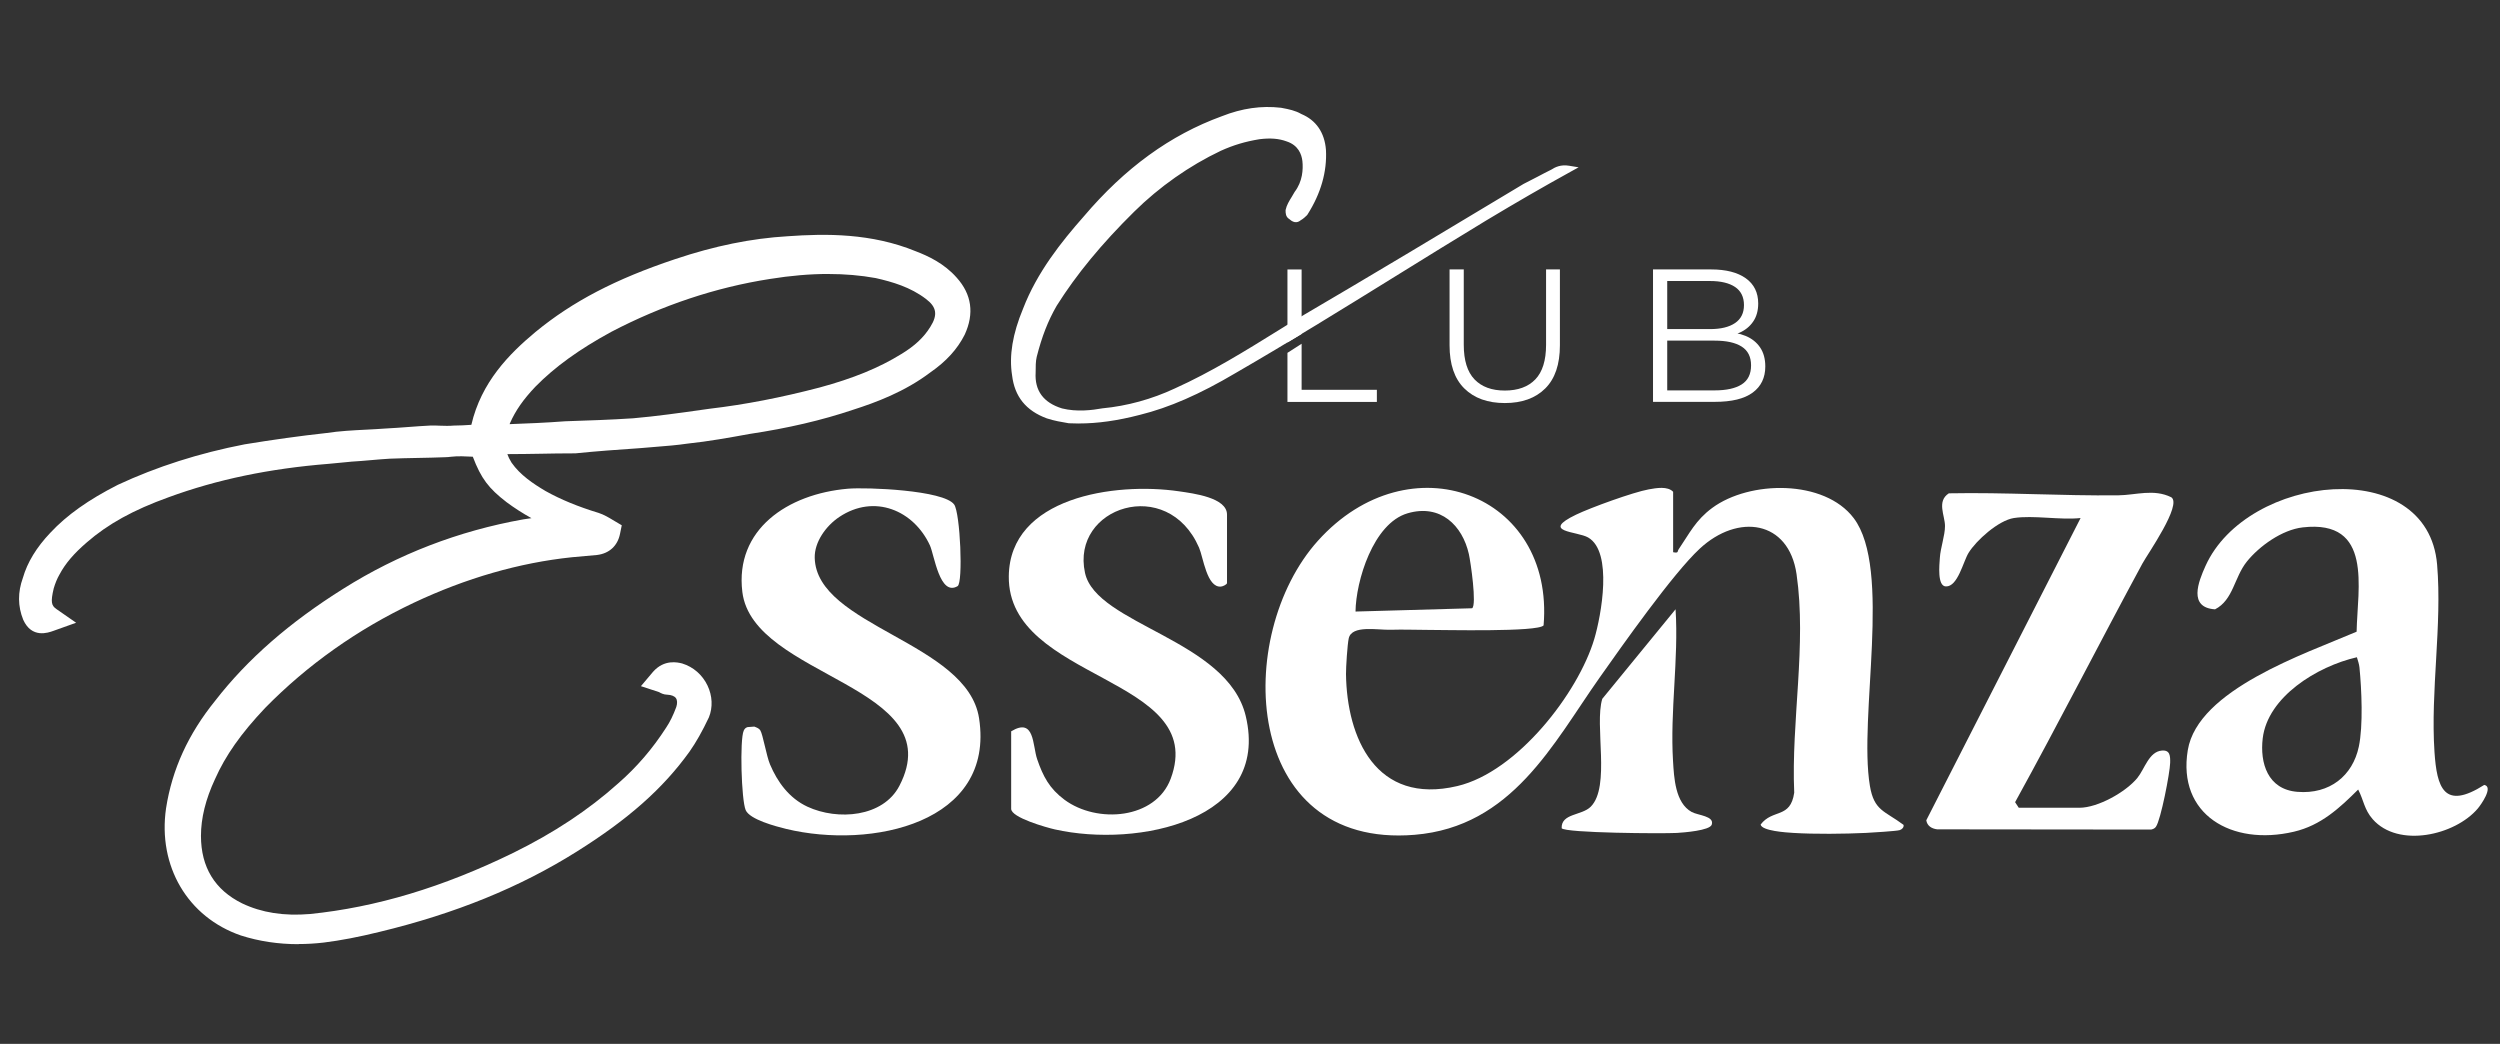
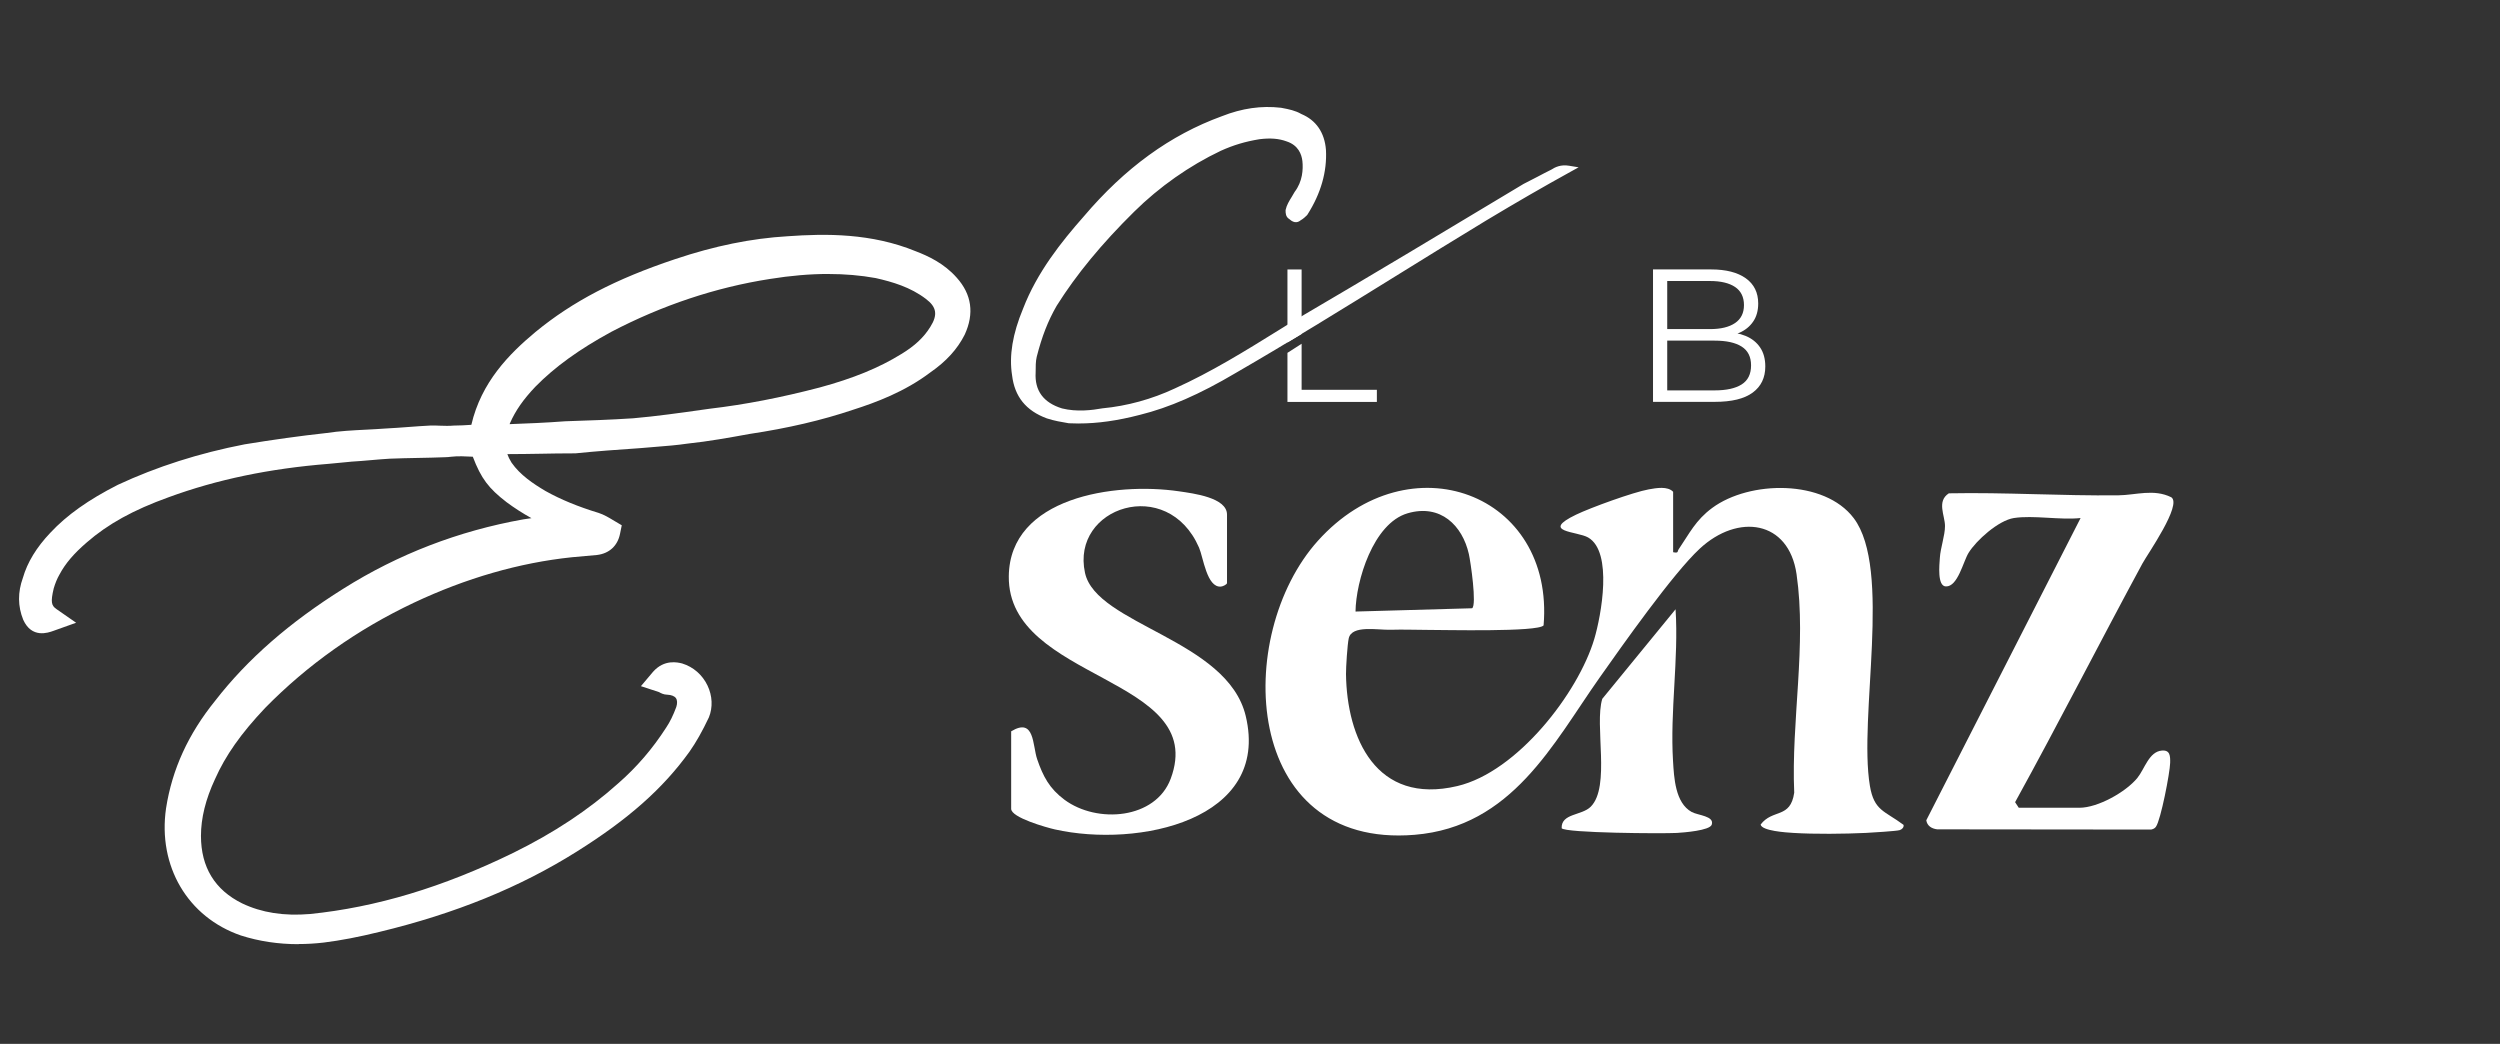
<svg xmlns="http://www.w3.org/2000/svg" width="285" height="119" viewBox="0 0 285 119" fill="none">
  <rect x="0" y="0" width="285" height="119" fill="#333333" stroke="none" />
  <path d="M190.744 62.954C191.394 63.08 191.189 62.878 191.367 62.619C192.595 60.816 193.295 59.303 195.192 57.904C199.467 54.748 207.976 54.641 211.323 59.066C215.713 64.875 211.853 81.718 213.167 89.581C213.646 92.447 214.844 92.42 217.004 94.033C217.07 94.322 216.819 94.559 216.548 94.639C216.181 94.745 213.414 94.917 212.734 94.951C210.253 95.069 206.879 95.104 204.417 94.951C203.625 94.902 200.842 94.726 200.711 93.998C202.083 92.184 204.108 93.366 204.541 90.366C204.185 82.229 205.975 73.516 204.807 65.454C203.915 59.306 198.133 58.498 193.77 62.55C190.721 65.378 184.92 73.611 182.335 77.278C177.06 84.763 172.38 94.25 161.265 95.168C141.564 96.796 140.571 72.403 150.24 61.651C160.686 50.033 177.23 56.254 175.97 71.293C175.371 72.075 164.5 71.804 162.668 71.808C161.215 71.808 160.079 71.747 158.529 71.793C157.057 71.838 154.112 71.221 153.757 72.765C153.606 73.42 153.436 76.077 153.444 76.839C153.536 84.111 156.856 91.803 166.135 89.611C172.987 87.992 179.92 78.985 181.751 72.833C182.536 70.192 183.896 62.912 181.048 61.273C179.792 60.549 175.522 60.671 179.684 58.666C181.346 57.866 186.196 56.105 187.958 55.788C188.82 55.632 190.107 55.4 190.737 56.063V62.954H190.744ZM154.529 69.716L167.82 69.342C168.369 68.98 167.65 64.044 167.449 63.156C166.718 59.92 164.23 57.408 160.458 58.517C156.539 59.669 154.572 66.251 154.529 69.716Z" fill="white" />
-   <path d="M268.654 72.013C268.747 67.062 270.559 59.199 262.509 60.122C260.148 60.392 257.555 62.264 256.144 64.017C254.683 65.835 254.61 68.381 252.515 69.464C249.451 69.265 250.602 66.346 251.426 64.52C256.148 54.027 276.773 51.748 277.832 64.375C278.412 71.301 277.067 78.725 277.531 85.723C277.801 89.782 278.609 92.405 283.204 89.481C284.301 89.691 282.798 91.784 282.47 92.168C279.877 95.233 273.403 96.708 270.486 93.388C269.512 92.279 269.465 91.223 268.832 90.007C266.714 92.108 264.604 94.09 261.508 94.814C254.409 96.483 248.195 92.847 249.408 85.514C250.552 78.619 262.764 74.537 268.646 72.017L268.654 72.013ZM268.685 74.925C264.144 75.966 258.509 79.446 257.949 84.176C257.621 86.958 258.49 89.996 261.91 90.27C265.582 90.568 268.206 88.433 268.905 85.121C269.411 82.724 269.226 78.577 268.978 76.084C268.936 75.684 268.797 75.307 268.685 74.925Z" fill="white" />
  <path d="M229.583 59.055C227.824 59.33 225.293 61.597 224.412 63.034C223.805 64.018 223.191 66.895 221.83 66.853C220.829 66.823 221.092 64.388 221.143 63.599C221.212 62.459 221.73 61.052 221.73 59.966C221.73 58.777 220.756 57.15 222.167 56.239C228.617 56.113 235.032 56.54 241.486 56.467C243.491 56.444 245.512 55.697 247.526 56.688C248.786 57.531 244.828 63.153 244.229 64.254C239.341 73.291 234.676 82.458 229.722 91.449L230.139 92.085H237.049C239.175 92.085 242.367 90.271 243.661 88.682C244.496 87.653 244.979 85.686 246.455 85.564C247.387 85.488 247.418 86.17 247.398 86.974C247.371 88.083 246.336 93.457 245.779 94.246C245.632 94.452 245.474 94.506 245.23 94.57L220.837 94.544C220.188 94.464 219.693 94.136 219.597 93.511L237.188 59.055C234.877 59.307 231.789 58.712 229.587 59.055H229.583Z" fill="white" />
-   <path d="M109.159 66.824C107.123 68.017 106.512 63.271 106.014 62.181C104.186 58.202 99.691 56.247 95.668 58.941C94.161 59.952 92.835 61.789 92.878 63.595C93.071 71.397 110.28 73.208 111.613 81.879C113.453 93.847 99.336 96.839 89.632 94.499C88.411 94.201 85.462 93.42 85.006 92.349C84.511 91.202 84.322 84.318 84.782 83.301C84.874 83.091 84.994 82.958 85.226 82.889L85.987 82.832C86.231 82.923 86.529 83.03 86.668 83.247C86.969 83.712 87.371 86.171 87.781 87.139C88.623 89.132 89.953 90.988 92.051 91.964C95.494 93.561 100.673 93.165 102.532 89.582C108.479 78.113 85.825 77.305 84.627 67.483C83.761 60.367 89.779 56.308 96.658 55.713C98.795 55.53 107.583 55.873 108.773 57.512C109.465 58.465 109.816 66.439 109.163 66.824H109.159Z" fill="white" />
  <path d="M115.277 83.368C117.978 81.737 117.692 84.977 118.241 86.562C118.906 88.491 119.625 89.89 121.356 91.174C125.081 93.926 131.736 93.392 133.46 88.773C137.823 77.076 114.867 77.678 115.003 65.687C115.103 56.696 127.06 54.931 134.407 56.01C136.01 56.246 139.879 56.715 139.879 58.662V66.465C139.879 66.621 139.427 66.853 139.183 66.872C137.579 67.006 137.174 63.541 136.694 62.436C133.108 54.161 122.055 57.797 123.69 65.306C124.977 71.225 139.921 72.894 142.012 81.619C144.864 93.522 129.734 96.686 120.247 94.551C119.323 94.341 115.273 93.21 115.273 92.207V83.368H115.277Z" fill="white" />
  <path d="M178.03 94.421C177.957 92.706 180.33 92.992 181.35 91.959C183.622 89.664 181.74 82.667 182.66 79.667L191.015 69.456C191.378 75.211 190.374 81.012 190.725 86.764C190.841 88.643 190.969 91.532 192.851 92.565C193.574 92.961 195.463 93.015 195.139 94.01C194.922 94.684 191.954 94.905 191.162 94.955C189.608 95.046 178.424 94.97 178.026 94.417L178.03 94.421Z" fill="white" />
-   <path d="M54.933 49.775C55.706 44.953 58.623 41.732 61.97 38.942C66.604 35.135 71.836 32.764 77.417 30.9C81.451 29.547 85.571 28.617 89.861 28.362C94.579 28.023 99.298 28.106 103.846 29.97C105.392 30.561 106.849 31.323 107.966 32.592C109.338 34.113 109.512 35.722 108.654 37.586C107.881 39.106 106.679 40.292 105.222 41.309C102.648 43.257 99.731 44.442 96.813 45.372C93.037 46.642 89.177 47.488 85.231 48.078C82.916 48.502 80.597 48.925 78.197 49.176C76.481 49.431 74.68 49.515 72.876 49.683C70.387 49.851 67.987 50.022 65.494 50.278H65.236C62.832 50.278 60.428 50.361 58.028 50.361C57.425 50.361 56.915 50.529 56.312 50.617C56.142 51.715 56.571 52.648 57.085 53.495C58.198 55.103 59.744 56.201 61.464 57.218C63.438 58.316 65.583 59.166 67.813 59.841C68.327 60.008 68.845 60.347 69.274 60.603C69.104 61.449 68.586 61.788 67.902 61.872C66.959 61.956 66.016 62.04 65.069 62.127C58.635 62.806 52.455 64.666 46.535 67.46C40.1 70.505 34.265 74.568 29.202 79.729C26.799 82.267 24.654 84.977 23.197 88.278C22.165 90.481 21.481 92.848 21.481 95.302C21.481 99.449 23.367 102.495 26.973 104.275C29.631 105.544 32.464 105.883 35.467 105.628C43.791 104.781 51.686 102.159 59.149 98.519C63.608 96.32 67.728 93.698 71.419 90.397C73.653 88.449 75.538 86.25 77.169 83.712C77.683 82.949 78.112 82.019 78.456 81.09C79.055 79.23 78.027 77.873 76.141 77.789C75.971 77.789 75.797 77.621 75.538 77.533C76.141 76.855 76.74 76.855 77.424 77.026C79.055 77.533 80.168 79.565 79.484 81.257C78.885 82.526 78.197 83.796 77.424 84.893C74.078 89.547 69.703 92.936 64.981 95.893C58.117 100.212 50.651 103.002 42.929 104.865C40.869 105.372 38.81 105.795 36.75 106.051C33.832 106.39 30.829 106.218 27.912 105.288C22.505 103.428 19.502 98.264 20.36 92.341C21.048 87.942 22.934 84.131 25.682 80.746C29.627 75.666 34.52 71.69 39.926 68.306C46.106 64.414 52.799 61.872 59.922 60.607C61.553 60.351 63.098 60.184 64.729 60.016C64.988 60.016 65.243 60.016 65.502 59.761C65.073 59.593 64.644 59.421 64.215 59.254C62.24 58.407 60.355 57.394 58.635 56.121C56.66 54.6 55.976 53.666 54.944 50.705C53.916 50.621 52.799 50.621 51.771 50.621C51.427 50.621 51.084 50.705 50.739 50.705C48.595 50.788 46.535 50.788 44.39 50.872C42.929 50.956 41.472 51.128 40.011 51.211C39.154 51.295 38.296 51.379 37.353 51.467C31.003 51.974 24.739 53.159 18.733 55.358C15.216 56.627 11.87 58.236 8.952 60.774C7.58 61.96 6.378 63.229 5.52 64.837C5.18 65.432 4.921 66.107 4.747 66.697C4.403 68.138 4.144 69.575 5.605 70.593C4.662 70.928 4.318 70.848 3.974 70.086C3.46 68.817 3.545 67.547 3.974 66.362C4.488 64.586 5.516 63.061 6.807 61.708C8.867 59.505 11.441 57.901 14.1 56.547C18.648 54.432 23.367 52.991 28.171 52.061C31.258 51.554 34.265 51.131 37.353 50.792C39.583 50.453 41.812 50.453 44.046 50.285C45.762 50.201 47.478 50.03 49.194 49.946C50.052 49.946 50.995 50.03 51.852 49.946C52.888 49.946 53.831 49.862 54.948 49.778L54.933 49.775ZM56.135 49.775C56.907 49.775 57.421 49.858 57.935 49.775C60.165 49.691 62.314 49.607 64.544 49.435C67.118 49.351 69.695 49.268 72.269 49.096C75.187 48.841 78.105 48.418 81.107 47.998C85.397 47.491 89.602 46.645 93.806 45.544C97.238 44.614 100.5 43.428 103.502 41.565C105.044 40.635 106.335 39.533 107.278 38.008C108.565 35.977 108.221 34.285 106.42 32.932C104.534 31.491 102.386 30.816 100.156 30.309C95.951 29.547 91.746 29.719 87.542 30.393C81.018 31.411 74.843 33.526 69.007 36.572C65.746 38.348 62.658 40.379 59.999 43.089C58.712 44.442 57.595 45.883 56.822 47.659C56.567 48.254 56.393 48.928 56.135 49.775Z" fill="white" />
  <path d="M34.017 107.636C31.721 107.636 29.526 107.305 27.463 106.645C21.392 104.557 17.975 98.733 18.93 92.143C19.625 87.683 21.465 83.67 24.549 79.862C28.22 75.132 33.005 70.955 39.145 67.109C45.379 63.183 52.281 60.523 59.654 59.208C59.971 59.158 60.281 59.113 60.586 59.071C59.569 58.507 58.634 57.904 57.761 57.257C55.713 55.679 54.847 54.558 53.9 52.065C53.089 52.035 52.25 51.966 51.423 52.069C51.195 52.096 50.963 52.123 50.731 52.123C49.703 52.164 48.637 52.187 47.57 52.206C46.534 52.225 45.495 52.248 44.436 52.29C43.748 52.328 43.033 52.393 42.318 52.454C41.576 52.519 40.83 52.584 40.084 52.626L39.787 52.656C39.041 52.728 38.287 52.805 37.472 52.877C30.709 53.418 24.746 54.661 19.224 56.685C15.189 58.141 12.314 59.73 9.894 61.834C8.407 63.115 7.448 64.243 6.783 65.493C6.513 65.958 6.289 66.511 6.123 67.082C5.752 68.649 5.864 69.034 6.424 69.427L8.677 70.993L6.088 71.919C5.477 72.14 3.618 72.803 2.648 70.654C2.022 69.106 2.015 67.517 2.61 65.874C3.116 64.117 4.152 62.402 5.748 60.725C7.622 58.72 10.068 56.982 13.431 55.271C17.879 53.197 22.729 51.654 27.884 50.655C31.184 50.114 34.214 49.695 37.186 49.367C38.685 49.138 40.235 49.058 41.731 48.982C42.465 48.944 43.195 48.909 43.926 48.852C44.811 48.806 45.657 48.746 46.503 48.681C47.373 48.616 48.242 48.551 49.116 48.509C49.483 48.498 49.792 48.517 50.105 48.528C50.681 48.547 51.226 48.566 51.705 48.517C52.443 48.513 53.077 48.475 53.734 48.429C54.866 43.558 58.039 40.353 61.046 37.845C65.281 34.361 70.189 31.804 76.96 29.543C81.462 28.03 85.659 27.177 89.779 26.933C94.157 26.62 99.34 26.57 104.406 28.648C105.805 29.185 107.625 30.02 109.063 31.651C110.775 33.553 111.088 35.748 109.971 38.161C109.136 39.812 107.865 41.203 106.056 42.457C103.127 44.671 99.815 45.895 97.261 46.71C93.694 47.911 89.825 48.814 85.451 49.47C83.194 49.881 80.809 50.316 78.351 50.575C77.204 50.747 75.951 50.846 74.746 50.941C74.17 50.987 73.594 51.032 73.014 51.086C70.383 51.265 68.044 51.433 65.645 51.677L65.239 51.684C64.049 51.684 62.854 51.703 61.66 51.726C60.451 51.745 59.241 51.768 58.031 51.768C57.97 51.768 57.904 51.772 57.838 51.776C57.935 52.062 58.093 52.374 58.321 52.748C59.295 54.143 60.764 55.134 62.201 55.983C63.921 56.944 65.903 57.76 68.234 58.469C68.852 58.671 69.382 58.991 69.807 59.246L70.881 59.883L70.68 60.866C70.406 62.223 69.455 63.096 68.072 63.267L65.192 63.526C59.202 64.155 53.127 65.905 47.149 68.725C40.741 71.759 35.049 75.788 30.23 80.701C27.47 83.617 25.704 86.128 24.506 88.831C23.444 91.106 22.91 93.267 22.91 95.287C22.91 98.862 24.491 101.45 27.606 102.986C29.832 104.05 32.367 104.446 35.335 104.198C42.875 103.432 50.461 101.153 58.503 97.231C63.16 94.937 67.067 92.349 70.444 89.33C72.582 87.466 74.379 85.377 75.948 82.938C76.369 82.313 76.751 81.535 77.099 80.59C77.227 80.19 77.219 79.813 77.053 79.584C76.894 79.359 76.531 79.214 76.067 79.195H76.064C75.658 79.195 75.31 79.005 75.124 78.898L73.065 78.223L74.448 76.584C75.735 75.132 77.261 75.51 77.768 75.635C79.055 76.032 80.075 76.939 80.655 78.147C81.215 79.317 81.277 80.64 80.817 81.772C80.063 83.369 79.348 84.63 78.603 85.69C75.588 89.886 71.627 93.397 65.749 97.082C59.272 101.153 51.918 104.149 43.265 106.234C40.907 106.817 38.832 107.213 36.923 107.45C35.945 107.564 34.975 107.621 34.025 107.621L34.017 107.636ZM94.428 31.232C92.337 31.232 90.13 31.422 87.777 31.8C81.59 32.764 75.503 34.792 69.683 37.833C66.004 39.838 63.249 41.828 61.034 44.084C59.654 45.536 58.762 46.821 58.147 48.223C58.128 48.265 58.109 48.307 58.093 48.353C60.049 48.281 62.244 48.193 64.435 48.025C67.016 47.941 69.625 47.854 72.172 47.686C74.835 47.453 77.501 47.076 80.33 46.676L80.902 46.596C84.944 46.12 89.033 45.327 93.435 44.176C97.261 43.139 100.221 41.927 102.737 40.368C104.263 39.449 105.31 38.47 106.049 37.277C106.926 35.893 106.783 34.998 105.546 34.071C103.788 32.734 101.763 32.139 99.831 31.701C98.115 31.388 96.318 31.236 94.424 31.236L94.428 31.232Z" fill="white" />
-   <path d="M171.553 45.948C169.598 45.948 168.06 45.396 166.935 44.286C165.81 43.177 165.25 41.538 165.25 39.366V30.714H166.869V39.301C166.869 41.085 167.279 42.4 168.094 43.25C168.91 44.1 170.061 44.523 171.549 44.523C173.037 44.523 174.212 44.1 175.027 43.25C175.843 42.4 176.252 41.085 176.252 39.301V30.714H177.829V39.366C177.829 41.538 177.273 43.177 176.156 44.286C175.039 45.396 173.505 45.948 171.549 45.948H171.553Z" fill="white" />
  <path d="M188.444 45.819V30.714H195.053C196.761 30.714 198.083 31.053 199.026 31.728C199.965 32.402 200.436 33.359 200.436 34.598C200.436 35.417 200.243 36.107 199.856 36.667C199.47 37.228 198.944 37.654 198.28 37.94C197.615 38.23 196.892 38.371 196.104 38.371L196.475 37.853C197.453 37.853 198.295 38.001 199.002 38.295C199.71 38.588 200.258 39.027 200.653 39.61C201.047 40.193 201.244 40.913 201.244 41.779C201.244 43.059 200.765 44.05 199.81 44.755C198.855 45.46 197.414 45.811 195.489 45.811H188.444V45.819ZM190.064 44.504H195.466C196.807 44.504 197.835 44.279 198.55 43.825C199.265 43.372 199.621 42.648 199.621 41.657C199.621 40.666 199.261 39.964 198.55 39.511C197.835 39.057 196.807 38.832 195.466 38.832H189.886V37.517H194.941C196.166 37.517 197.116 37.289 197.797 36.827C198.473 36.366 198.813 35.684 198.813 34.777C198.813 33.87 198.473 33.168 197.797 32.715C197.12 32.261 196.166 32.036 194.941 32.036H190.064V44.508V44.504Z" fill="white" />
  <path d="M148.384 30.719H146.769V37.031V39.047L148.384 38.071V30.719Z" fill="white" />
  <path d="M148.384 44.44V39.188L146.769 40.224V45.819H156.963V44.44H148.384Z" fill="white" />
  <path d="M178.814 19.275C175.394 21.166 172.387 22.919 169.241 24.806C159.665 30.607 150.228 36.678 140.655 42.209C137.235 44.233 133.68 45.986 129.85 46.931C127.253 47.606 124.652 48.01 121.916 47.877C121.097 47.743 120.274 47.606 119.454 47.335C117.267 46.527 116.034 45.041 115.76 42.75C115.35 40.189 116.034 37.624 116.993 35.329C118.496 31.419 121.097 28.046 123.833 24.943C128.072 19.95 133.135 15.906 139.426 13.612C141.478 12.803 143.666 12.396 145.992 12.666C146.676 12.8 147.496 12.937 148.18 13.341C149.822 14.016 150.641 15.365 150.777 17.118C150.912 19.683 150.093 22.111 148.725 24.268C148.589 24.402 148.315 24.672 148.04 24.81C147.766 25.08 147.492 24.943 147.221 24.676C146.947 24.543 146.947 24.272 146.947 24.002C147.082 23.327 147.631 22.652 147.905 22.111C148.725 21.032 148.999 19.683 148.864 18.334C148.728 17.118 148.044 16.177 146.812 15.773C145.718 15.369 144.624 15.369 143.531 15.502C141.888 15.773 140.52 16.177 139.017 16.851C135.322 18.605 131.906 21.032 129.031 23.864C125.611 27.238 122.604 30.744 120.142 34.655C119.049 36.545 118.364 38.432 117.816 40.589C117.68 41.13 117.68 41.805 117.68 42.48C117.545 44.774 118.774 46.257 120.961 46.931C122.604 47.335 124.243 47.202 125.75 46.931C128.621 46.661 131.496 45.853 134.093 44.637C138.881 42.48 143.256 39.644 147.635 36.949C156.388 31.823 165.141 26.563 173.894 21.299C174.988 20.758 175.947 20.221 177.04 19.679C177.45 19.409 177.999 19.138 178.818 19.275H178.814Z" fill="white" />
  <path d="M122.975 48.28C122.612 48.28 122.253 48.272 121.893 48.253H121.851C121.027 48.112 120.181 47.975 119.331 47.693C116.954 46.813 115.667 45.212 115.377 42.788C115.022 40.558 115.432 38.062 116.633 35.18C118.233 31.022 121.02 27.542 123.539 24.687C128.254 19.134 133.41 15.391 139.291 13.249C141.591 12.342 143.801 12.025 146.035 12.285L146.236 12.323C146.908 12.452 147.674 12.601 148.35 12.997C150.035 13.699 151.005 15.113 151.159 17.087C151.291 19.572 150.584 22.05 149.049 24.466L148.995 24.535C148.845 24.683 148.57 24.954 148.265 25.118C148.052 25.301 147.592 25.545 146.986 24.977C146.557 24.729 146.557 24.272 146.557 23.993L146.565 23.917C146.673 23.391 146.978 22.892 147.252 22.454C147.368 22.267 147.477 22.088 147.558 21.931L147.592 21.874C148.497 20.685 148.57 19.309 148.474 18.364C148.385 17.583 148.002 16.557 146.684 16.123C145.788 15.791 144.829 15.715 143.573 15.871C141.958 16.138 140.636 16.531 139.172 17.19C135.593 18.89 132.177 21.287 129.301 24.127C125.599 27.778 122.709 31.285 120.467 34.849C119.486 36.545 118.778 38.347 118.187 40.676C118.063 41.172 118.063 41.831 118.063 42.471C117.94 44.537 118.952 45.906 121.074 46.561C122.786 46.984 124.521 46.755 125.677 46.55C128.478 46.287 131.319 45.505 133.924 44.286C138.086 42.41 141.985 39.99 145.757 37.65C146.313 37.303 146.87 36.96 147.422 36.617C156.195 31.479 165.087 26.136 173.686 20.967C174.258 20.685 174.768 20.415 175.278 20.148C175.788 19.881 176.295 19.61 176.84 19.343C177.292 19.05 177.933 18.737 178.876 18.894L179.962 19.073L179.004 19.603C175.885 21.325 172.936 23.029 169.443 25.125C165.976 27.226 162.471 29.394 159.082 31.494C153.123 35.184 146.963 38.999 140.853 42.529C136.756 44.953 133.29 46.466 129.947 47.293C127.389 47.956 125.147 48.276 122.983 48.276L122.975 48.28ZM126.875 47.178C126.511 47.228 126.144 47.274 125.785 47.308C125.603 47.339 125.41 47.373 125.201 47.403C125.746 47.35 126.306 47.274 126.875 47.178ZM144.539 12.959C142.916 12.959 141.274 13.291 139.566 13.962C133.804 16.062 128.757 19.732 124.127 25.183C121.65 27.992 118.914 31.407 117.352 35.458C116.201 38.222 115.806 40.581 116.143 42.685C116.398 44.812 117.522 46.21 119.59 46.973C120.034 47.118 120.479 47.224 120.931 47.312C120.908 47.308 120.888 47.3 120.865 47.297C118.411 46.542 117.147 44.823 117.29 42.452C117.29 41.789 117.29 41.08 117.437 40.493C118.044 38.096 118.774 36.232 119.802 34.46C122.086 30.831 125.012 27.279 128.757 23.589C131.694 20.693 135.183 18.238 138.847 16.5C140.385 15.81 141.765 15.399 143.465 15.12C144.872 14.949 145.938 15.037 146.947 15.41C148.265 15.845 149.088 16.866 149.247 18.288C149.405 19.828 149.053 21.219 148.234 22.309C148.141 22.484 148.033 22.663 147.913 22.854C147.681 23.227 147.422 23.65 147.334 24.035C147.334 24.26 147.349 24.31 147.395 24.329L147.449 24.355L147.496 24.397C147.647 24.546 147.716 24.565 147.728 24.569C147.728 24.569 147.743 24.558 147.77 24.535L147.813 24.493L147.871 24.466C148.072 24.367 148.296 24.154 148.423 24.028C149.853 21.756 150.518 19.439 150.394 17.137C150.263 15.444 149.467 14.282 148.033 13.691L147.983 13.664C147.415 13.329 146.711 13.192 146.089 13.07L145.915 13.036C145.459 12.982 144.999 12.955 144.539 12.955V12.959ZM158.255 31.113C154.777 33.183 151.295 35.245 147.828 37.276C147.279 37.616 146.727 37.959 146.17 38.302C142.375 40.653 138.453 43.089 134.252 44.983C133.564 45.303 132.861 45.597 132.146 45.856C134.7 44.987 137.394 43.691 140.459 41.881C146.422 38.435 152.431 34.719 158.255 31.113Z" fill="white" />
</svg>